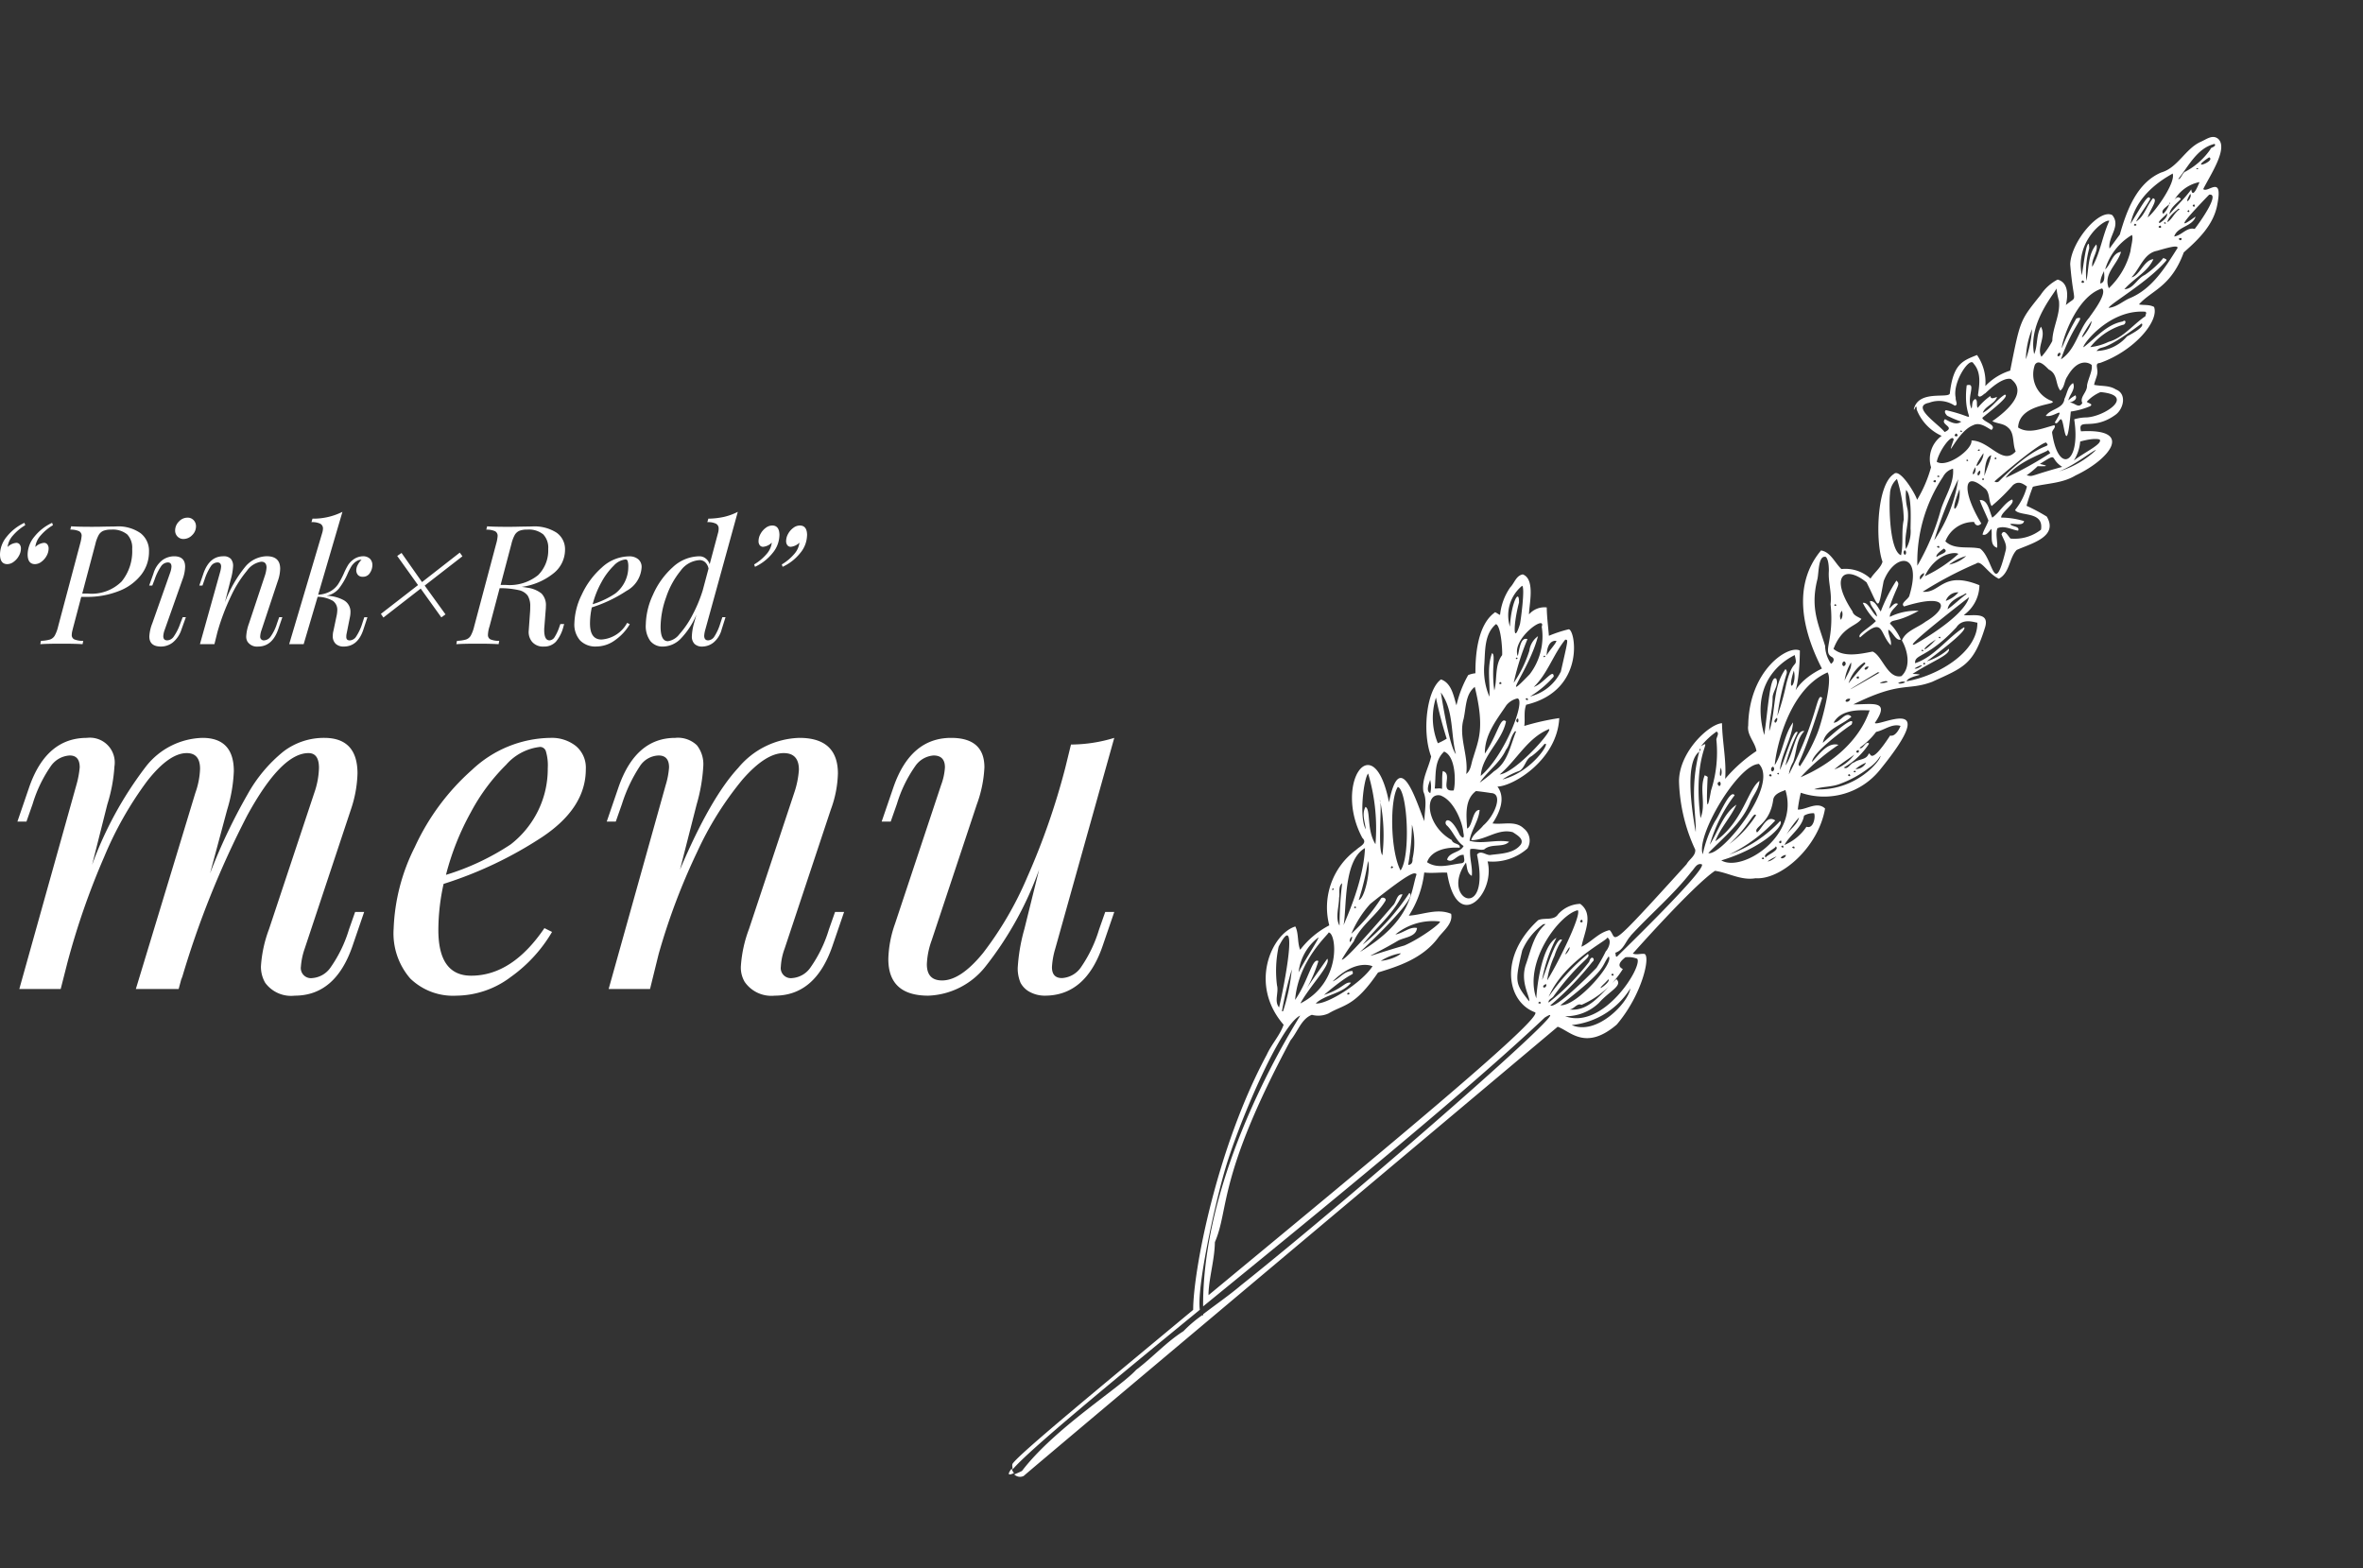
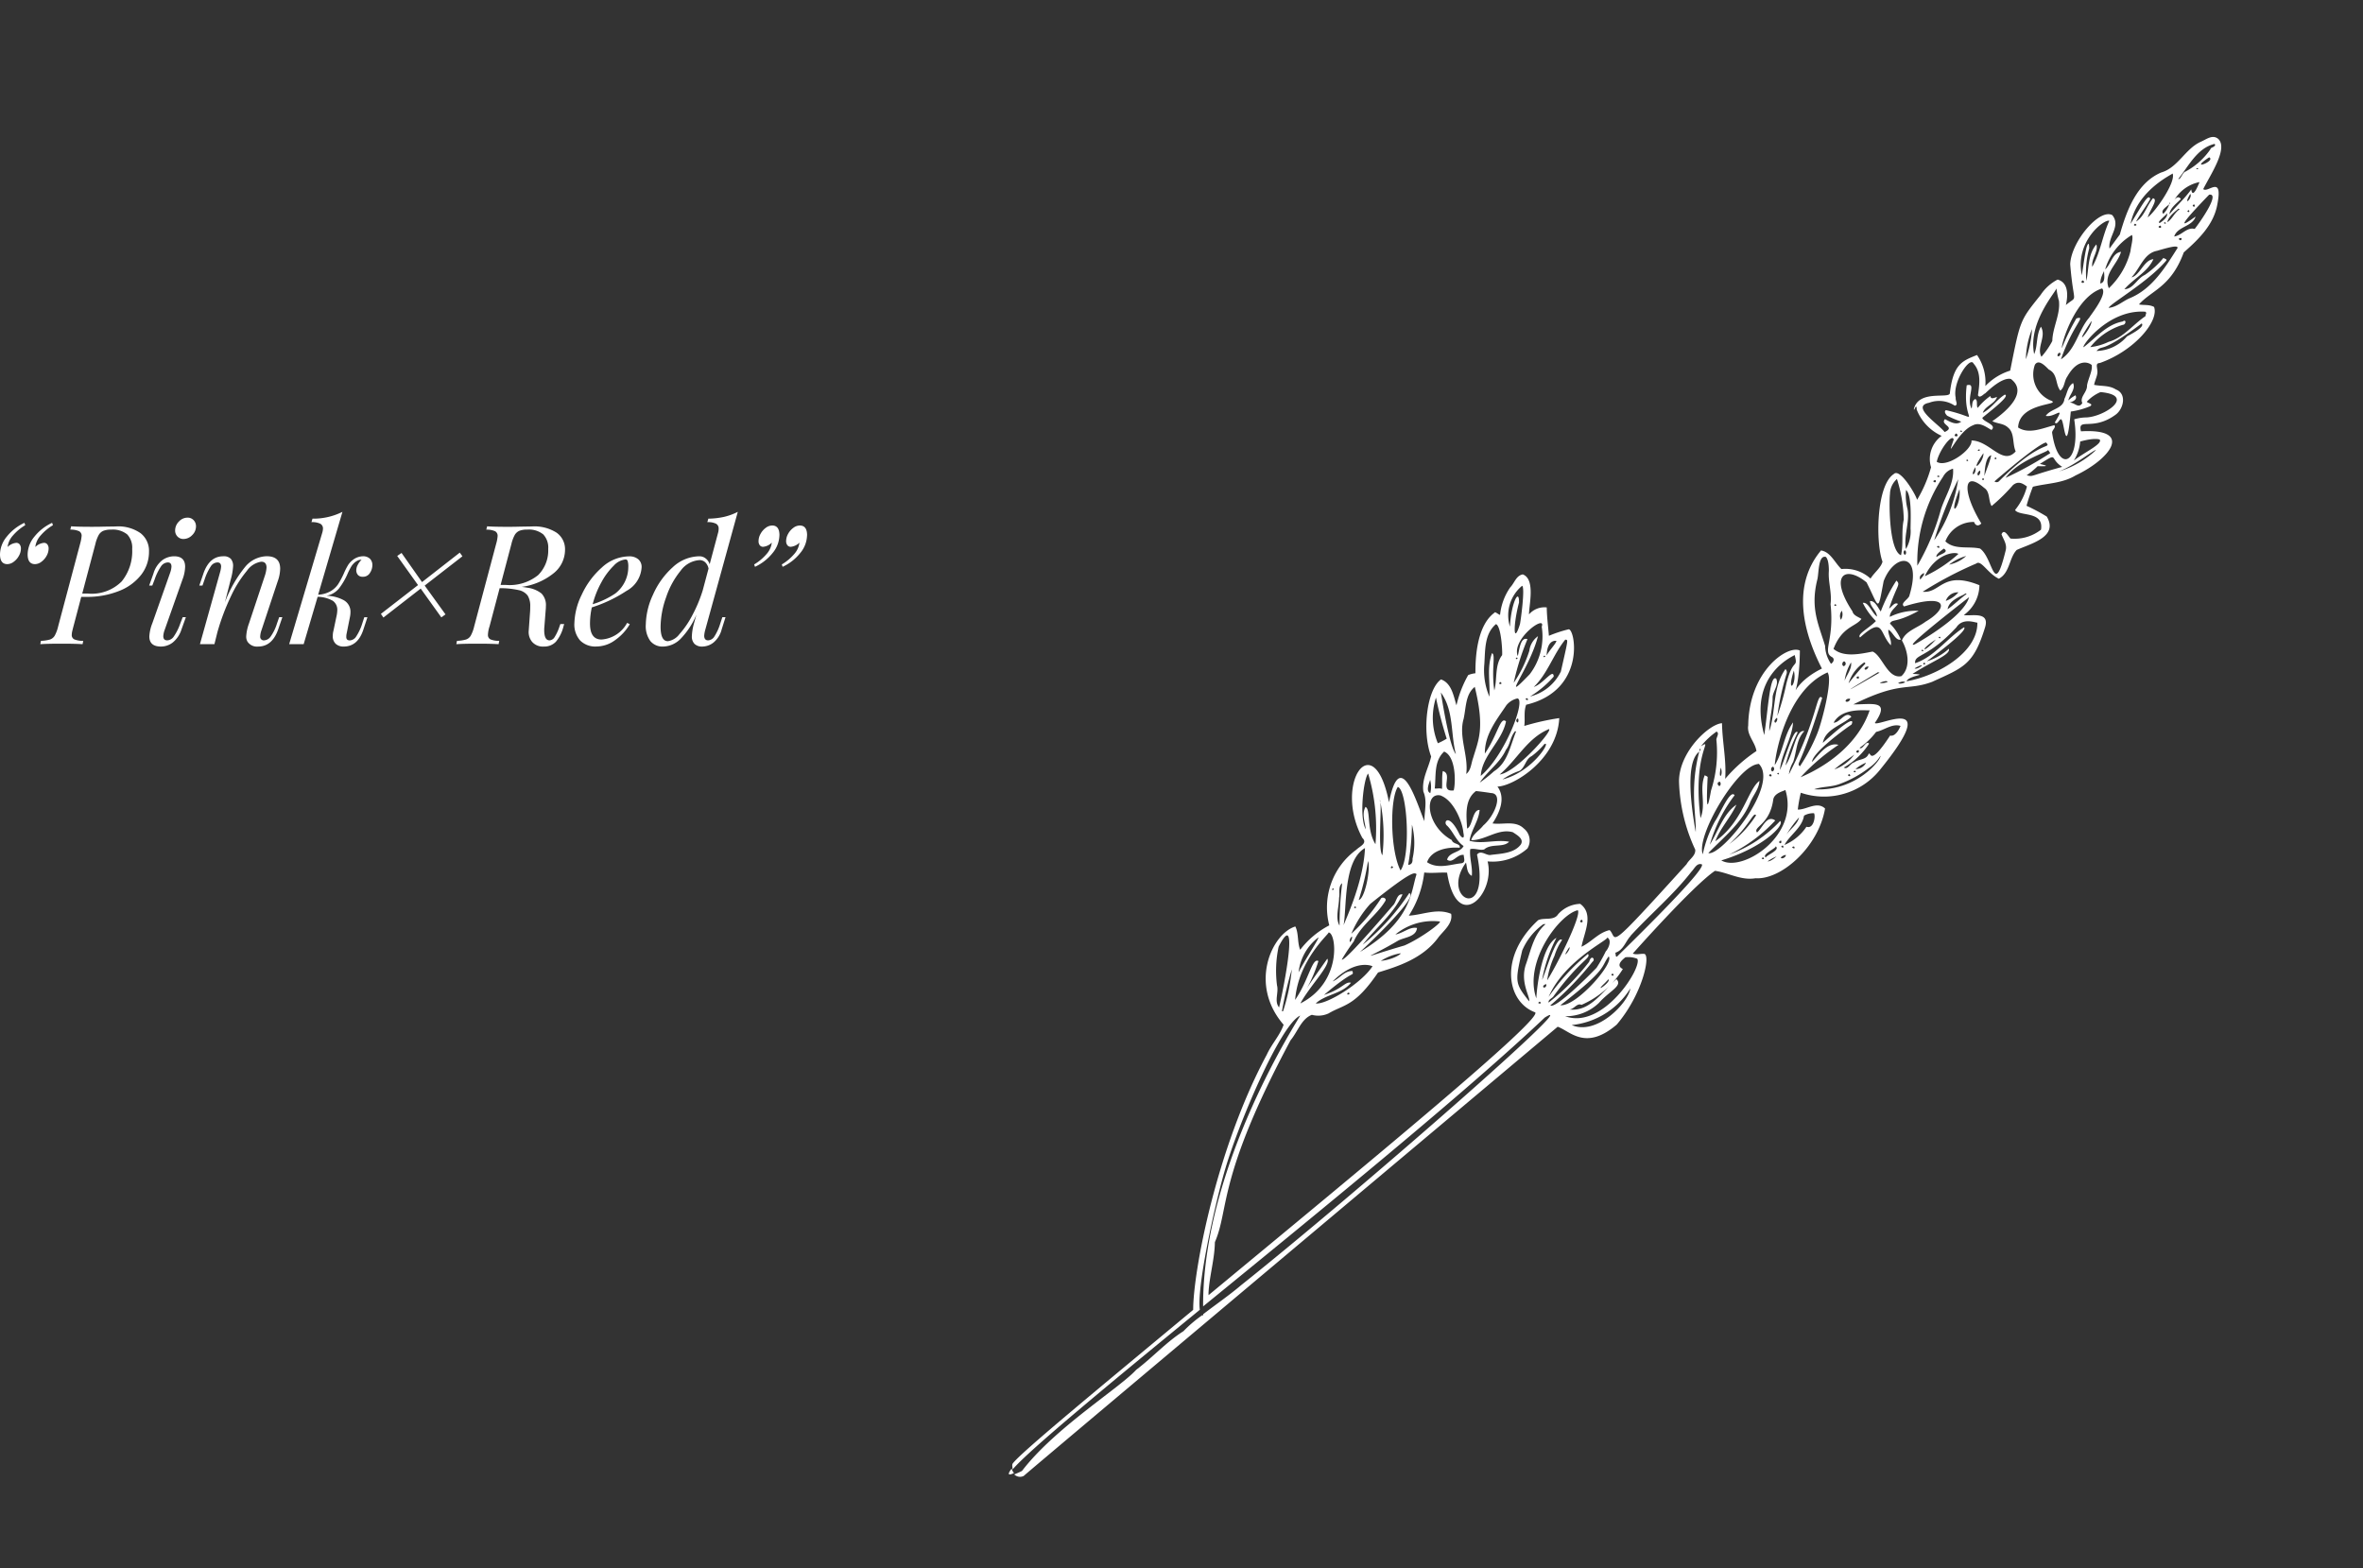
<svg xmlns="http://www.w3.org/2000/svg" width="198.716" height="131.867" viewBox="0 0 198.716 131.867">
  <rect x="0" y="0" width="198.716" height="131.867" fill="#333333" stroke="none" />
  <g id="グループ_881" data-name="グループ 881" transform="translate(-169.736 -2114)">
-     <path id="パス_479" data-name="パス 479" d="M30.36-6.48l-1,2.92Q27.92.56,24.52.56A2.7,2.7,0,0,1,22.04-.52a2.669,2.669,0,0,1-.36-1.4,10.826,10.826,0,0,1,.68-3.12l3.8-11.44a6.82,6.82,0,0,0,.4-2.12q0-1.24-.88-1.24-2.28,0-5.14,5.22A77.154,77.154,0,0,0,15-.8l.04-.24L14.76,0h-3.6l5-16.48a6.654,6.654,0,0,0,.4-2.04q0-1.32-1.12-1.32-1.48,0-3.32,2.34A30.011,30.011,0,0,0,8.5-11.12,62.794,62.794,0,0,0,5.4-2.2L4.84,0H1.36l4.8-17.16a7.9,7.9,0,0,0,.28-1.48q0-1-.84-1a2.081,2.081,0,0,0-1.62.94,11.288,11.288,0,0,0-1.5,3.14l-.52,1.48H1.2L2.2-17q1.44-4.12,4.84-4.12a2.087,2.087,0,0,1,2.32,2.4,13.4,13.4,0,0,1-.6,3.2L7.48-10.44A31.056,31.056,0,0,1,12-18.7a6.238,6.238,0,0,1,4.76-2.42q2.64,0,2.64,2.8a12.642,12.642,0,0,1-.56,3.24L17.4-9.72a47.538,47.538,0,0,1,3.16-6.66,12.327,12.327,0,0,1,3.02-3.6A5.614,5.614,0,0,1,27-21.12q2.8,0,2.8,3a10.272,10.272,0,0,1-.56,3.04L25.36-3.4a5.888,5.888,0,0,0-.32,1.52A.849.849,0,0,0,26-.92a2.049,2.049,0,0,0,1.54-.9A11.107,11.107,0,0,0,29.08-5l.52-1.48ZM49-18.48q0,3.24-3.64,5.68a33.357,33.357,0,0,1-8.32,3.96,18.039,18.039,0,0,0-.44,3.88q0,3.84,2.76,3.84,3.44,0,6.16-4l.64.32A12.262,12.262,0,0,1,42.7-1.02,7.686,7.686,0,0,1,38.12.56,5.161,5.161,0,0,1,34.24-.88a5.789,5.789,0,0,1-1.4-4.2,16.522,16.522,0,0,1,1.78-6.86,19.57,19.57,0,0,1,4.82-6.5,9.794,9.794,0,0,1,6.6-2.68,3.261,3.261,0,0,1,2.12.68A2.375,2.375,0,0,1,49-18.48Zm-3.84-1.88a4.443,4.443,0,0,0-2.86,1.5,16.524,16.524,0,0,0-2.96,3.98,22.16,22.16,0,0,0-2.1,5.28,20.858,20.858,0,0,0,5.44-2.56,8.1,8.1,0,0,0,2.3-2.82,7.973,7.973,0,0,0,.82-3.58A4.178,4.178,0,0,0,45.64-20,.515.515,0,0,0,45.16-20.36ZM70.72-6.48l-1,2.92Q68.28.56,64.88.56A2.727,2.727,0,0,1,62.36-.6a2.357,2.357,0,0,1-.32-1.32,10.826,10.826,0,0,1,.68-3.12l3.8-11.44a7.58,7.58,0,0,0,.4-1.96q0-1.4-1.28-1.4-1.52,0-3.46,2.22a27.659,27.659,0,0,0-3.82,6.1,53.989,53.989,0,0,0-3.24,8.6L54.4,0H50.92l4.8-17.16A6.643,6.643,0,0,0,56-18.64q0-1-.88-1a1.954,1.954,0,0,0-1.56.88,12.826,12.826,0,0,0-1.52,3.2l-.52,1.48h-.76l1-2.92q1.44-4.12,4.76-4.12a2.308,2.308,0,0,1,1.82.62,2.565,2.565,0,0,1,.54,1.74,14.286,14.286,0,0,1-.56,3.24l-1.4,5.48q2.56-6.04,4.9-8.56a6.932,6.932,0,0,1,5.14-2.52q3.24,0,3.24,3a9.393,9.393,0,0,1-.6,3.04L65.72-3.4a5.145,5.145,0,0,0-.32,1.52.849.849,0,0,0,.96.96,2.049,2.049,0,0,0,1.54-.9A11.107,11.107,0,0,0,69.44-5l.52-1.48Zm21.96,0h.76l-1,2.92Q91,.56,87.6.56A2.646,2.646,0,0,1,86.4.28a1.879,1.879,0,0,1-.84-.8,3.116,3.116,0,0,1-.24-1.24,15.279,15.279,0,0,1,.56-3.28l1.24-5A28.784,28.784,0,0,1,82.6-1.88,6.42,6.42,0,0,1,77.8.56q-3.36,0-3.36-3.08A9.531,9.531,0,0,1,75-5.48l3.88-11.68a5.1,5.1,0,0,0,.32-1.48q0-1-.96-1a2.049,2.049,0,0,0-1.54.9,11.107,11.107,0,0,0-1.54,3.18l-.52,1.48h-.76l1-2.92q1.44-4.12,4.84-4.12,2.8,0,2.8,2.48a10.4,10.4,0,0,1-.64,3.12L78.08-4.08a6.581,6.581,0,0,0-.4,2q0,1.36,1.28,1.36,1.56,0,3.44-2.3A29.1,29.1,0,0,0,86.12-9.4a59.665,59.665,0,0,0,3.2-9.2l.48-1.96a12.571,12.571,0,0,0,3.64-.56L88.48-3.4a6.646,6.646,0,0,0-.28,1.56q0,.92.84.92a2.081,2.081,0,0,0,1.62-.94A11.288,11.288,0,0,0,92.16-5Z" transform="translate(170 2197.175)" fill="#fff" />
    <g id="AF用_イラスト-bk" data-name="AF用 イラスト-bk" transform="matrix(0.719, 0.695, -0.695, 0.719, 202.289, 1677.814)">
      <path id="パス_173" data-name="パス 173" d="M426.6,238.3Z" transform="translate(-7.196 -7.864)" fill="#fff" />
-       <path id="パス_174" data-name="パス 174" d="M441,345.7Z" transform="translate(-12.055 -44.108)" fill="#fff" />
      <path id="パス_175" data-name="パス 175" d="M424.8,385.2Z" transform="translate(-6.588 -57.439)" fill="#fff" />
      <g id="グループ_146" data-name="グループ 146" transform="translate(405.278 214.998)">
-         <path id="パス_176" data-name="パス 176" d="M442.521,266.1c-.265.6,0,1.524-.133,2.253-.53-.2-1.325-.861-1.789-.331.53.265,1.126.464,1.723.729.2.4.265.861.464,1.193.331-.133.2-.6.2-.861.464.331.861,1.126,1.458.8-.331-.4-.927-.729-1.126-1.193.265-.6.928-.729,1.391-1.06-.133-.4-.6.133-.861.066.133-.265.928-.6.663-.994a6.887,6.887,0,0,0-1.59,1.126C442.588,267.558,442.985,266.1,442.521,266.1Z" transform="translate(-417.198 -232.244)" fill="#fff" />
        <path id="パス_177" data-name="パス 177" d="M439,287.013a5.749,5.749,0,0,0,1.855.331c0,.861-.4,1.921,0,1.921.2-2.716.861-1.391,2.319-1.325-.265-.4-.795-.464-1.06-.8.4-.132,1.126.265,1.325-.132a4.263,4.263,0,0,0-1.59-.331c-.133-.464.331-.331.994-2.451a4.931,4.931,0,0,0-1.391,2.054c-.331-.331-.2-.861-.265-1.259-.331.066-.2.53-.265.8-.928-1.921-.663-2.12-1.193-2.12a13.544,13.544,0,0,0,.861,2.783c-.4-.066-.994-.331-1.259,0,.331.331.994.2,1.325.53C440.126,287.079,439.265,286.615,439,287.013Z" transform="translate(-416.658 -238.183)" fill="#fff" />
        <path id="パス_178" data-name="パス 178" d="M437.226,286.751c1.656-1.391,1.988-5.565.133-8.282-.928,0-1.06,1.193-1.59,1.656a12.433,12.433,0,0,1-.8-1.193,6.04,6.04,0,0,0,3.445-6.029c-.729-8.414-2.584-2.451-3.048-2.518-.4-2.385-1.259-.927-2.385.133,1.524-4.24,2.451-3.909,3.445-5.963,1.06-2.716,1.524-3.445,0-6.427-.663-1.259-1.524.265-1.988.53a3.133,3.133,0,0,0-.8-2.716c-3.114,1.259-1.855,2.783-3.048,3.71a31.763,31.763,0,0,1,1.59-4.836c.066-.53,1.259-.066,2.253-.4.331-.994-.6-1.855-.6-2.783.464-1.193,1.789-3.246-.133-3.776a15.161,15.161,0,0,0-1.855.53,15.939,15.939,0,0,1-.729-1.524c.663-1.06,1.59-1.921,1.921-3.18,1.126-2.981.8-6.294-2.253-2.981-1.06-.663.729-.663,1.126-3.048.133-.795-.53-1.921-1.458-1.524-.663.132-1.06.663-1.59.994-.265-.4-.331-.861-.729-1.126-.133-.133-.464-.265-.2-.53,1.391-2.783,1.126-6.029,0-6.559-.464.132-.729.53-1.06.729-.066-1.59.928-2.915-.331-5.764.133-1.656.2-3.445-.8-4.9-1.391-2.12-1.193-.066-1.723-.066-.4-1.259-.861-3.975-2.054-3.909-.6.066-.663.729-.861,1.193-.53,1.325.133,2.915-.6,4.174-.861,2.054.133,4.306,1.126,6.161.066.464.132.994.2,1.458-.8-.6-.6-2.054-1.789-2.186-1.193.331-.928,4.041.331,5.433,2.716,2.385,2.253,1.325,2.12,2.716-.4-.663-1.126-1.524-1.988-1.06a3.8,3.8,0,0,0-.132,1.921c.265,2.783.2,2.65,2.584,6.36a4.9,4.9,0,0,0-.6,2.385,4.018,4.018,0,0,0-2.319-1.391c-.53,1.193-.928,1.921.6,3.909.265.4-2.12,1.59-1.259,3.048.2.2-.265-.6.2-.133a4.041,4.041,0,0,0,3.048.133,2.4,2.4,0,0,0,1.193,2.518,10.949,10.949,0,0,1,1.06,2.783c-.464-.265-2.915-.928-2.915-.2-.4,1.723,2.915,5.234,4.439,5.963.265.464.133,1.126.265,1.723a3.13,3.13,0,0,0-2.319,1.126c-.8,0-1.656-.4-2.319.066.265,3.71,3.445,5.9,6.957,7.089-1.259,3.511,1.193,3.975-2.385.2-1.06.331-1.921,4.174,1.259,7.553.464.663,1.391.6,1.988,1.06a12.576,12.576,0,0,0-.265,3.511c-.994-1.193-2.319-2.054-3.445-3.18-.729.8-.928,4.24.8,6.029a14.509,14.509,0,0,0,4.969,3.18c.4.331.2.928.331,1.391.331,10.4.2,8.48-.8,8.48-.53.795-.4,1.789-.729,2.65-.663-.994-1.126-2.716-2.584-2.518a2.593,2.593,0,0,0-.729,1.921c.133.663-.663.994-.861,1.524-.265,4.505,2.849,6.758,5.168,5.764.994-.663-1.325,19.478-3.18,36.174l-.133-.133c-.928-1.06-1.59-2.385-2.584-3.445-1.06-2.849-3.644-4.041-7.222-16.629-.066-.928-.6-1.921-.2-2.783a2.064,2.064,0,0,0,.928-1.06c.4-1.458,1.193-1.921.6-5.367.8-1.458,1.921-3.445,1.59-5.7-.066-.729.066-1.656-.6-2.12-1.193.464-1.656,1.723-2.451,2.584a8.474,8.474,0,0,0-1.59-3.511c.53-.4.928-.928,1.391-1.325,4.24,3.18,4.174-1.59,1.789-3.048a4.422,4.422,0,0,0,1.656-3.114,1.291,1.291,0,0,0-1.391-.994c-.994,0-1.458.994-2.186,1.524-.2-1.06-.663-2.319-1.855-2.518.928-.928,2.054-5.1-.265-7.752a20.6,20.6,0,0,0-1.656,2.518c-.331-.464-.861-.8-1.126-1.391,2.849-4.439-1.59-7.553-1.855-7.023a11.031,11.031,0,0,0-.8,1.524c-.6-.53-1.193-.994-1.789-1.59a1.706,1.706,0,0,0-.663,1.458c-.53-.53-1.656-2.518-2.716-2.054-.331.464,0,.994,0,1.524a4.921,4.921,0,0,0,.994,2.253c-.133.066-.331.066-.464.133,0,.265-.53,1.855,2.385,4.836a2.322,2.322,0,0,0-.331.53,9.262,9.262,0,0,0,1.06,2.518c-.729-.4-1.59-1.06-2.451-.663-.265,1.458,1.921,4.306,3.909,5.234.53.861.729,1.921,1.59,2.584.8.331,1.193,1.126,1.789,1.723-1.458-.6-5.9-3.18-3.246.928-5.433-3.776-4.505,2.12.464,3.71.663,0,.331.663.331,1.06a5.992,5.992,0,0,0,2.783,6.161,7.367,7.367,0,0,0-.331,3.18c-.6-.265-1.06-.928-1.656-1.126-.994,1.789.53,6.228,5.035,6.625.4.861.4,1.855.729,2.783,2.451,8.679,8.282,17.491,10.468,19.743-1.126,10.335-2.12,19.014-1.921,19.876.066.133.2.2.331.331-.133-2.054.8-10.468,1.988-20.6-1.458-1.126-5.035-6.89-6.559-9.739-1.921-3.578-5.234-12.19-4.571-13.913.066,0,2.783,14.708,11.13,23.255,1.524-12.853,3.379-28.422,3.776-37.433,1.06-4.24-1.126,21.731-2.716,33.921-.133,1.325-.4,2.65-.6,3.975l.066.066-.066.066a10.78,10.78,0,0,0-.2,2.054c-.4,1.656-.331,3.379-.6,5.1.066,2.054-1.524,8.282-.994,12.787a6.867,6.867,0,0,1-.265.663.69.69,0,0,0,.663-.464c0-.4,6.029-58.3,6.029-58.369.994-.464,3.114-.133,3.445-3.578-.2-3.246-1.921-6.1-2.451-5.9-.265.2-.4.53-.729.663,0,0-.331-7.619.133-9.805C435.239,288.01,436.5,287.745,437.226,286.751Zm-1.259-15.9c.4-.6.464-1.458,1.126-1.789,0,0,.4.927-.066,1.193.663,3.445-.4,1.855-.2,2.451.133.464-.331.8-.4,1.259-.2.265.066.861-.331.928a6.174,6.174,0,0,0,.133-2.915c-.4-.066,0,.8-.331.8A6.167,6.167,0,0,0,435.967,270.85Zm.994,3.578c.331,0-.2.331,0,0Zm-.133.53c.4.066-.2.331,0,0Zm.066-.663a3.048,3.048,0,0,1,.265-.994A.986.986,0,0,1,436.9,274.3Zm-.928-1.325c.4.2-.265.464,0,0Zm0,.464a3.5,3.5,0,0,1-.331,2.12C435.7,274.693,436.034,273.434,435.967,273.434Zm.861,2.65a8.985,8.985,0,0,0,.8-2.584,3.342,3.342,0,0,0,0-1.458c.265.133.663,3.578-2.054,5.9C435.9,277.277,436.5,276.813,436.829,276.084Zm-17.557,41.408c.331-.265.066.4,0,0Zm.133-3.843a4.466,4.466,0,0,1,.729-1.59C420.266,311.861,420.133,312.788,419.4,313.65Zm.265-4.108c-.53.331-.53,1.126-.928,1.656a4.974,4.974,0,0,1,1.921-3.379c.2-.133-.133,2.054-.729,3.511-2.12,3.71-1.524,3.18-.663.066C419.471,310.8,420.133,310.138,419.669,309.542Zm-3.114-17.093a6.026,6.026,0,0,0,.066-1.458c.2-.729.928,2.319-.464,4.571a5.935,5.935,0,0,1,.53-1.524C416.82,293.509,416.357,292.979,416.555,292.449Zm-.53-2.65c.331-.133.53,4.571-.331,5.631C415.893,293.575,415.23,291.588,416.025,289.8Zm.2,7.288c.8-.8,1.59,1.126,1.458,2.385.066.53-.133,1.126.133,1.59.861-.8.928-2.319,2.054-2.915.4-.066,1.06-.265,1.193.265.133.928-.663,1.723-1.193,2.385-.2.331-.928.265-.861.8,4.9,3.313.331,4.9-.2,1.126.331.2.663.6,1.126.464-.464-.6-1.193-.928-1.656-1.524.2-.331.663-.464.861-.8.066-.8,1.06-1.193,1.06-1.921-.928.6-1.458,1.723-2.451,2.253-.53-.729-.6-1.723-1.193-2.451-.464.4.53,1.391.331,1.855-.795-.729-1.855-1.59-1.656-2.783C415.562,297.55,416.29,297.02,416.224,297.086Zm-2.054-5.234c.464,1.193,1.325,2.385.994,3.71a11.993,11.993,0,0,1-.2,1.524c-.2-1.193.066-2.385-.331-3.511-.066-.6-.464-.994-.53-1.59C414.1,291.919,414.038,291.985,414.17,291.853Zm-.464-.6c-.265,0-.2-.265-.2-.265C413.574,290.925,413.839,291.19,413.707,291.256Zm.927,5.366c-1.126-1.325-.729-3.313-1.656-4.77-.663,0,.265,1.259.6,3.18-1.126-1.126-1.259-2.716-1.524-4.174a1.674,1.674,0,0,1,.265-1.06C412.911,289.335,414.9,293.906,414.634,296.623Zm-1.723-7.42c.4.066-.265.331,0,0Zm.464-3.578a3.917,3.917,0,0,1-.4,3.313,8.581,8.581,0,0,0,.265-2.584c-.53-.53-.2,1.06-.6,1.789.066-1.59-.729-3.114-.861-4.7C411.984,283.306,411.851,283.107,413.375,285.625Zm-1.921,0c.265-.066-.066.331,0,0Zm-.133-1.59h0c.133.2.133,1.126.265,1.458C410.725,284.565,411.189,284.1,411.321,284.035Zm-1.723,0a5.25,5.25,0,0,1,2.054,3.578c0,3.776-.265-.2-1.723-2.783a1.771,1.771,0,0,0,.331,1.391,10.266,10.266,0,0,1,.928,2.849,20.906,20.906,0,0,1-1.723-3.445c-.6.265.2,1.193.4,1.59C408.473,286.552,409.135,282.975,409.6,284.035Zm.729,5.764c.4-.066-.066.4,0,0Zm-.464-2.385c.2-.265.133.265,0,0Zm-3.843-4.7c.265-.133,2.054,2.319,2.12,2.451.861,1.723-.4.4-1.325-1.259-.861-.928-.464.464.861,1.988A3.221,3.221,0,0,1,406.021,282.71Zm2.253,6.89c-.729-.861-1.723-1.789-1.59-3.048.464-.2,2.186,1.458,2.186,1.524.133,1.06,1.126,1.723,1.59,2.584-1.458-1.126-1.988-2.253-2.319-2.12.53,1.193,1.59,1.855,2.385,2.783A5.711,5.711,0,0,1,408.274,289.6Zm.8,1.988c3.048,1.921,3.313,2.981,4.041,4.373.2.464.6.861.53,1.391-.928-1.259-2.65-1.789-3.379-3.18C409.731,293.31,408.936,292.581,409.069,291.588Zm1.06,5.565a5.586,5.586,0,0,1-2.783-2.65,33.828,33.828,0,0,0,3.048,1.855A5.52,5.52,0,0,1,410.129,297.153Zm-2.783-3.246c1.855.331,2.981,1.921,4.505,2.849C410.99,296.689,407.346,293.906,407.346,293.906Zm4.439,5.9a2.283,2.283,0,0,1,.8.8C412.116,300.8,411.851,299.8,411.785,299.8Zm.8.265c-.663-.861-1.656-1.59-1.59-2.783.994-.4,2.518,1.193,2.849,1.789-.8.994-.994-.994-1.789-.53.265.4.663.729.994,1.126C412.845,299.737,412.713,300,412.58,300.068Zm.8.066c1.126-.464,2.915.4,3.511.928.6.4.066.4-.133.331-1.988-.729-1.723.265-1.259.2.729,0,1.458.4,2.186.265.2.6-.53,1.193-.2,1.789.6-.066.265-.928.729-1.259.2.2.6.331.331.663-.6.729-1.06,1.723-2.12,1.921-.464-.994.331-2.12,1.126-2.783-.2-.331-.6.2-.928,0C414.17,302.85,412.116,300.863,413.375,300.134Zm1.988,5.5c.2.2.265.4.066.6a20.893,20.893,0,0,0-2.12-2.65A6.088,6.088,0,0,1,415.363,305.633Zm-5.1-3.511c.8-.331,4.836,3.445,5.035,4.9C413.508,306.428,410.46,303.314,410.261,302.122Zm4.24,5.168c.331-.2.066.4,0,0Zm0,3.975a22.149,22.149,0,0,0-1.723-2.915C413.442,308.681,414.833,310.867,414.5,311.265Zm.132.6c.331-.133,0,.331,0,0Zm-4.571-7.818a14.643,14.643,0,0,1,3.246,3.114c-.6-.066-2.65-2.65-3.246-3.114a.231.231,0,0,1-.132-.066A.205.205,0,0,1,410.063,304.043Zm-.6,1.193c.2.663.861.928,1.325,1.325-1.126-.331-3.114-2.981-3.114-3.511a16.135,16.135,0,0,1,4.571,3.843C410.858,306.561,409.93,305.037,409.466,305.236Zm2.385,2.518c2.054,2.319,3.18,6.029,3.246,5.963C414.3,312.457,411.255,309.807,411.851,307.753Zm.4,4.306c.265-.133,0,.331,0,0Zm.928.2c-.2-.331-.729-.6-.663-1.06a29.04,29.04,0,0,0,2.319,2.716C414.1,313.716,413.707,312.788,413.177,312.258Zm1.921,6.89a4.277,4.277,0,0,1-.861-3.246C414.3,315.571,414.767,318.089,415.1,319.149Zm-.53,2.054a9.681,9.681,0,0,1-2.186-2.451c-.994-3.246,1.855.8,3.578,3.644C415.3,322.329,415.1,321.534,414.568,321.2Zm1.789,1.259a29.673,29.673,0,0,1-1.855-3.114,16.357,16.357,0,0,1,1.921,3.048Zm.663-1.524c-.464-1.59-.4-4.174-.994-4.306.265,1.656.4,2.65.53,3.114.133.4.133.464,0,0a12.052,12.052,0,0,0-.928-2.451c-.6.133.53,1.723.861,3.71-2.186-2.65-1.789-6.1-1.921-6.029C415.032,314.511,418.344,317.161,417.019,320.937Zm-.6-6.625a.464.464,0,0,1-.2-.464C416.357,313.915,416.489,314.246,416.423,314.312Zm.729-6.427a19.216,19.216,0,0,1,.2,5.83c-.2-1.789.066-3.644-.53-5.366-.4.265.066.8.066,1.193,0,.265.4,6.294.066,6.294a16.954,16.954,0,0,1-.331-1.789c-.53-1.391-.133-2.915-.464-4.306-.066-.265-.464-.066-.4.133a15.025,15.025,0,0,1,.265,3.843,8.8,8.8,0,0,1-.6-2.915c.6-4.7.861-4.439,1.06-4.505.663,1.391,2.451,3.048,1.126,8.017C417.682,313.451,417.947,307.488,417.152,307.886Zm1.723,8.812c-.464.265-.133.8-.927,2.319.331-3.445.729-2.783.331-3.114-.53.464-.331,1.193-.6,1.789.066-2.783,1.524-3.246,1.524-3.246.331,1.656-.53,5.035-1.259,5.565C418.013,318.884,419.007,317.89,418.874,316.7ZM436.5,285.029c.331.066-.265.331,0,0Zm.133-.133c-.464.066.133-1.259-.066-1.259C437.094,283.571,436.564,284.631,436.63,284.9Zm-.066-1.921c.4.2-.2.4,0,0Zm.4.2c.4.066-.2.331,0,0Zm0,1.855c.133-.663.331-.928.265-.928C437.226,284.035,437.226,284.83,436.961,285.029Zm.729-2.451c.4.066-.265.331,0,0Zm0,.994c.133.066.066.464-.133.464C437.491,283.836,437.69,283.571,437.69,283.571Zm-.729-4.174c.265.066.928.994.331,1.259a4.188,4.188,0,0,1-.265,2.385c-.265-.928.066-2.054-.53-2.915A1.556,1.556,0,0,1,436.961,279.4Zm-.4,2.981a9.8,9.8,0,0,1-.265-1.855C436.63,281.053,436.431,281.782,436.564,282.378Zm-2.253-12.456h0c1.193,2.518.8,5.565-.265,8.083a17.5,17.5,0,0,1,.4-4.174c-.861.464-.6,1.789-.6,2.584-.53-.6.066-3.975.2-4.571,0,0-.4-1.391-.663,2.783-.663-.994.133-2.186.2-3.246-.729-.066-.331,1.06-.729,1.391C432.456,271.314,434.179,270.122,434.311,269.923Zm-.994-2.253c.2-.464.331-.53.4-.53S433.516,267.6,433.317,267.67Zm1.126-1.06c.132-.464.4-.464.331-.464C434.907,266.08,434.642,266.61,434.444,266.61Zm.132-1.855c.2-.663.265-.6.265-.6C434.907,264.093,434.775,264.755,434.576,264.755Zm.265-.928c.331.066-.133.331,0,0Zm.861-5.5c1.789,1.789.663,5.631-.861,7.685-.2-.53,1.06-1.789-.066-.8.464-1.988,1.193-3.379.729-3.644a4.97,4.97,0,0,1-.6,2.054c.066-.464.729-4.306.265-4.24-.4,1.656-.066,3.511-.861,5.035-.6-.53.464-.994.4-4.571C434.51,258.859,435.57,258.461,435.7,258.329Zm-1.458,3.048c.331,0-.133.265,0,0Zm-.066.4c.066,1.723-.4,1.59,0,0Zm-.2,1.391c.331,0-.2.265,0,0Zm-.265-5.9c.861,1.59-.53,6.029-.53,6.029C432.655,264.49,433.715,257.269,433.715,257.269Zm-.464,0a.231.231,0,0,0,.133-.066c-.133.663-.133,1.391-.265,2.054C432.589,258.527,433.384,257.335,433.251,257.269Zm-.464.331a2.515,2.515,0,0,1-.265,1.259A1.062,1.062,0,0,1,432.787,257.6Zm-2.186-1.126a4.169,4.169,0,0,1,.53-1.524A3.007,3.007,0,0,1,430.6,256.474Zm.8-7.155c.663.133,1.789-1.656,2.716-.331a3.614,3.614,0,0,1-1.325,2.319c-.265,0-.994-.265-.795.265.4.2.927.265,1.193.729,2.12,3.644-.265,1.193-1.656,1.391-.861.53-1.458,1.59-2.518,1.59a2.541,2.541,0,0,1,.6-2.849c.265.133.53.066.53-.331-3.048-.8-4.24-2.186-1.921-2.319.6-.133.994.53,1.524.663a15.773,15.773,0,0,0,.066-2.518c.066-.53.4-.663.928-.729A5.255,5.255,0,0,1,431.4,249.318Zm-1.855,9.143c.2,0,.133.4.2.6C429.342,258.925,429.607,258.461,429.541,258.461Zm-.132-1.723c-.265,0-.066-.928-.066-.928C429.938,255.679,429.408,256.407,429.408,256.739Zm1.126-1.458a11.414,11.414,0,0,1-.729,3.313C429.143,256.672,430.137,255.347,430.535,255.281Zm-1.656.663c.4.066-.265.331,0,0ZM425.1,251.5a1.33,1.33,0,0,1,.132-1.06c.928.8,1.126,2.12,1.656,3.18a19.816,19.816,0,0,1,1.855,4.77A12.9,12.9,0,0,1,425.1,251.5Zm2.253,6.957c-.132.066-.331-.133-.265-.265C427.222,258.13,427.421,258.329,427.355,258.461Zm-1.789-9.408c.331,0-.132.265,0,0Zm.133-1.325c.265.066-.2.331,0,0Zm1.06-.331h0c.331.53.53,1.126.8,1.656-1.06-1.193-.861-1.524-.8-1.656Zm.4-.132c.331,0-.133.331,0,0Zm-.2,1.723c.133,0,.265.265.2.4C426.891,249.385,426.957,248.987,426.957,248.987Zm-.133,2.319c1.193.994,1.126,2.716,0,0Zm-.331-2.253c.53.331.265,1.06,0,0Zm-.331-1.325c.6.53.4,2.319,0,0Zm2.12,8.149a34.47,34.47,0,0,1-2.12-5.1A12.253,12.253,0,0,1,428.282,255.877Zm-.663-6.625c.331,0-.133.331,0,0Zm1.126-.729a.285.285,0,0,1-.265.265c.53-5.764.928-5.366.861-5.366C430.071,243.488,428.812,243.488,428.746,248.523Zm1.126-4.77a2.872,2.872,0,0,1,.331.066,29.436,29.436,0,0,1-1.259,4.108C428.68,246.072,430.071,243.753,429.872,243.753Zm.2,2.783a7.3,7.3,0,0,0,.133-1.193c.8-.729.464-.53,0-.265.464-1.855.2-.861,1.524-1.126C430.2,246.536,430.6,246.2,430.071,246.536Zm1.723-2.12c.6-1.259.861-3.445.994-3.445A7.854,7.854,0,0,1,431.794,244.416Zm.6-4.306c.464.066-.2,1.723-.331,2.783a3.6,3.6,0,0,0-.729-1.524C431.992,240.242,432.39,240.109,432.39,240.109Zm-3.909-2.518c.4.4.2,1.126.729,1.325.133.6-.53.4-.8.729.133-.265.331-.663-.066-.8a2.817,2.817,0,0,0-.133.729c-.265-.4-.2-1.126-.729-1.325-.133.53.265.994.4,1.458.53.663-.265,1.391-.133,2.12.663-.4.53-1.921.928-.133.4.066-.066-.729.331-.53.4.133,2.451,1.988,0-1.06a6.49,6.49,0,0,0,.861-1.458c.066-.331-.265-.066-.464-.066a3.26,3.26,0,0,1,.265-1.391c2.385-1.921,1.656,1.325.6,2.385a3.568,3.568,0,0,0-.6.8c2.981,2.253,2.319,4.306-.53,2.12-.2-.133-.066-.6-.331-.6-.53.861-.994,2.054-2.054,2.253-1.458-1.656,1.524-4.041.331-3.511a2.385,2.385,0,0,1-2.981-1.259c-.133-.6.729-.53,1.126-.53.8-.265,1.259.53,1.921.6.066-.464-.331-.8-.4-1.259-.464-1.789.53-2.12.8-2.12h0C427.951,236.333,428.15,237.128,428.481,237.592Zm-3.578-.4c.133-.066.265.265.066.331A.234.234,0,0,1,424.9,237.194Zm3.246-6.559c.464,0-.133,1.59-.133,1.656a3.492,3.492,0,0,1-.994,2.65C427.023,234.08,427.421,235.074,428.15,230.635Zm-.464-.928c.2,0,.133.133.265.265-.265,1.193-.066,2.584-.729,3.71a4.767,4.767,0,0,1-.8,1.391,5.543,5.543,0,0,1,.663-3.246c.2-.2-.133-.6-.2-.2-.8,1.126-.663,2.518-.861,3.843C425.831,235.538,425.3,231.7,427.686,229.707Zm-1.855-7.884c-.6.331-.4,1.126-.8,1.656-.4-.8.53-1.656.133-2.451-.066.133-.464,3.313-.464-2.12C425.3,218.113,425.765,221.161,425.831,221.823Zm-.265,1.325c.331.265-.4.331,0,0Zm-.729,2.186c.861-1.524.928-1.391,1.06-1.391.4,1.921.861,3.975.066,5.83-.265.6-.265,1.325-.729,1.855-.133-.4.861-3.843.729-6.161,0-.265-.2-.066-.331-.066a7.62,7.62,0,0,1-.132,2.12c-.265.663.132,1.524-.4,2.054-.066-1.193.4-2.385,0-3.511-.53.6.133,1.789-.265,2.385C424.837,227.389,424.174,226.262,424.837,225.335Zm.133,8.083c.464.4.6,3.246,0,0Zm-.6-13.052c.4.133-.2.331,0,0Zm0,.663c.331.066-.133.331,0,0Zm.265,12.323c.066,1.391,1.06,2.716.729,4.174-1.325-2.849-.994-4.174-1.458-3.379a17.7,17.7,0,0,0,.861,2.65c-.331-.265-2.186-3.909-1.06-5.963C424.373,230.834,424.572,233.086,424.638,233.351Zm-1.325-2.716c-.4-.4-.464-.994-.53-.994C423.048,229.906,423.578,230.238,423.313,230.635Zm.331-7.487c.331,0-.133.265,0,0Zm-.066.464c.4.133-.265.4,0,0Zm.2-.6c-.331-.53-.066-1.458-.133-1.458a.231.231,0,0,0,.133-.066C423.644,222.022,423.909,222.552,423.777,223.016Zm-.265-3.048c.4.066.331,1.325,0,0Zm-.132-1.259s.663,1.524-.066.928c.133.928.066,1.855.133,2.783-.331-.4-.2-1.06-.2-1.59-.265-.066-.4.133-.331.464A3.166,3.166,0,0,1,423.379,218.71Zm-.133,3.776c.265.2.2.663.133.994C423.114,223.811,423.313,222.486,423.247,222.486Zm-.464-.8c.066,0,.066.066.066.133a2.116,2.116,0,0,1,.2.928c-.4,0-.2-.663-.2-.928A.231.231,0,0,1,422.783,221.691Zm-.265-5.035c.663-.2-.464,2.12,0,0Zm-.066,1.325c.265,0-.2.265,0,0Zm-.4-2.451c.331,0-.066.53.066.53a5.963,5.963,0,0,1-.2,2.849c-.133.2.2.8,0,.861C421.789,218.378,421.259,216.788,422.054,215.529Zm-.2,9.275c-.2-.729-.265-1.458-.464-2.186-.464-.265-.133.8.265,2.65-1.59-2.451-.331-5.5-.4-5.5.729.331,1.193,3.379,1.06,4.108-.331-.663-.4-1.723-.8-1.458C421.591,223.281,422.054,224.01,421.856,224.8Zm.066.2c.4-.133-.066.4,0,0Zm.133,6.493c.464-.133,0,.464,0,0Zm-1.458-2.319c-.133-.133-.53-.53-.2.133.4.663.861,1.259,1.325,1.921-2.451-1.656-1.921-4.77-1.524-4.9.464,1.325,1.325,2.451,1.656,3.776-.53-.4-.53-1.325-1.06-1.59.066,1.126.994,1.921,1.524,2.783A7.577,7.577,0,0,1,420.6,229.177Zm1.789-3.313c.265.066.6.729.861,1.06a6.437,6.437,0,0,1,.861,3.511c-1.193-.53-.861-1.921-1.391-2.915-.464.6.133,1.325.066,1.988A5.012,5.012,0,0,1,422.386,225.865Zm-.6,8.215c.928.729,1.193,1.988,1.988,2.849a6.652,6.652,0,0,1,.265,1.59c-.861-.265-.861-1.524-1.789-1.789.2.8.928,1.325,1.193,2.054-2.319-1.59-2.319-5.3-2.518-5.3A6.716,6.716,0,0,0,421.789,234.08Zm.066,3.313a9.571,9.571,0,0,1,1.391,2.186A7.12,7.12,0,0,1,421.856,237.393Zm1.524,10.733c.53,0-.133.53,0,0Zm.132-.464c.331,0-.2.265,0,0Zm.331,3.313c-.53-.861-.729-2.65-.265-2.319.928,1.988-.265-.663.331-1.988.2-.6.861-.663,1.391-.8.066-.663-.994,0-1.259-.2,0-.331.464-3.048,0-2.716-.2.8,0,1.59-.265,2.385-.265-.53.2-1.259-.066-1.789-.133.2-.2.53-.464.331a5.263,5.263,0,0,0-.066,1.458c-.265-.066-.4-.464-.663-.4-.133.331.2.53.331.8-.994-.331-1.193-1.921-1.656-1.126,2.054,2.716,3.048.994.2,2.716-.066.2.2.265.4.265a8.85,8.85,0,0,0,1.193-.464c-.066.53-.663.663-1.126.8,0,.663,1.126-.2.729.8-.795-.133-3.578.464-2.65-.861a2.371,2.371,0,0,1,1.723-1.325c.2-.265-.265-.331-.4-.53-1.126-.729-1.59-3.379-.928-3.114.994.066,1.59.928,2.12,1.656.331.133.265-.464.331-.53.066-1.988.6-2.319.729-2.385h.066c1.656-.133,1.59,1.988,1.259,3.644.464-.133.8-.53,1.325-.53.729-.066,1.193.729,1.855.994.066,1.656-2.186.861-3.313,1.921C425.3,248.126,424.837,250.776,423.843,250.975Zm.928.729c.331,0-.2.331,0,0Zm.066.464c.4.132-.265.4,0,0Zm1.391,4.439a2.963,2.963,0,0,1,.861,1.458c-.928-.663-1.325-1.855-2.253-2.518a4.571,4.571,0,0,1-1.193-1.06C424.307,254.42,425.765,256.142,426.228,256.606Zm-3.313-.928a1.721,1.721,0,0,1-.464-1.325,12.1,12.1,0,0,1,2.783,2.054c.53.861,1.391,1.458,1.921,2.319C426.162,259.124,423.446,256.341,422.916,255.679Zm3.71,6.692c2.319.8,2.518,1.259.994-1.06-.994-2.319.6-4.108,2.385-.663.2.265-.133,1.06.331.994,1.921-3.511,2.783-2.451,2.186-.331-.133.861-.663,1.723-.331,2.518.928.265,2.12,1.06,2.054,2.186-.663.994-2.385-.133-3.18.2-.6.861-1.391,2.054-2.518,2.12-.8-1.855.066-2.65-.066-3.445-.331.066-.663.265-.994.066C423.976,264.159,424.307,262.569,426.626,262.37Zm5.963,4.77a.231.231,0,0,0,.133-.066C431,273.1,432.589,267.14,432.589,267.14Zm-.265,3.644c-.133-.2.133-.4.133-.4C432.589,270.453,432.522,270.784,432.324,270.784Zm-.662-2.253c.4.133-.265.4,0,0Zm0-1.193c.132.066.132.464-.066.4C431.462,267.472,431.727,267.339,431.661,267.339Zm-.2,2.186a3.289,3.289,0,0,1-.265-2.186C431.462,267.405,431.2,266.875,431.462,269.525Zm-.4.066a3.962,3.962,0,0,1-.663-1.458C430.8,268.4,430.866,269.128,431.065,269.592Zm-.928-.8c-.133.066-.331-.2-.2-.331A.213.213,0,0,1,430.137,268.8Zm-2.849-2.65a.7.7,0,0,1-.464-.6A.843.843,0,0,1,427.288,266.146Zm-1.259-.6c.331-.133,0,.331,0,0Zm1.855,3.114c-1.656-.927-3.114-1.391-4.373-3.578-.265-.464-1.391-1.524-.8-1.855.331,0,.8.464.994.663.6.729,1.458,1.126,2.054,1.921,2.385,1.988,2.253,3.379,3.18,3.114.265-.066.4.2.331.464A2.843,2.843,0,0,1,427.885,268.664Zm1.259,7.155c.133,0,.265.265.2.4C429.077,276.217,429.143,275.819,429.143,275.819Zm-1.723-3.843c1.06.663.994,1.988,0,0Zm1.988,5.632c-4.638-2.716-2.783-6.625-2.849-6.625,1.06.663,0,.2,1.193,2.253a21.341,21.341,0,0,1,1.325,2.451,21.922,21.922,0,0,1-1.921-3.114.364.364,0,0,0-.331-.2c.265,1.855,1.855,3.048,2.65,4.7-.662-.663-1.126-1.59-1.789-2.253-.331-.4-.331-1.126-.861-1.325C426.162,273.567,428.083,275.753,429.408,277.608Zm.132-7.487c.729,0,2.65,3.445,2.981,4.306a15.371,15.371,0,0,1,.861,2.981c-.464,0,.133.066-2.65-5.433-.729-.066.927,1.458,2.451,6.559a2.735,2.735,0,0,1-.464-.994c-.4-.861-1.126-1.524-1.126-2.518-.663.4.729,2.054.861,3.18a14.1,14.1,0,0,1-1.193-2.716c-.53-.066.8,2.319,1.126,3.313-.861-1.06-1.126-2.65-1.988-3.644.2,1.325,1.126,2.385,1.391,3.644C431.462,278.469,428.083,273.766,429.541,270.122Zm2.915,8.944c.331,0-.133.265,0,0Zm-.4.53c.464,0-.133.4,0,0Zm-.066-.265c-.133.066-.331-.2-.2-.331A.232.232,0,0,1,431.992,279.331Zm-2.584,3.71c.133-.066.331.133.265.265C429.475,283.372,429.276,283.173,429.408,283.041Zm-.729-.928c.663.331.6.994,0,0Zm-2.385-1.921c.331-.133.331.4.53.53a10.438,10.438,0,0,1,2.584,3.313c.066.133,1.855,2.65-.927-.53-.066-.133-.2,0-.331,0,.464,1.193,1.789,1.656,2.253,2.849-4.373-3.511-3.843-5.631-4.174-4.373A6.122,6.122,0,0,1,426.295,280.192Zm.133,2.186c-.066-.066-.066-.133-.133-.2.133,0,.133,0,.133.2,1.59,2.849,3.644,4.108,4.505,5.1C426.361,284.167,426.361,282.842,426.427,282.378Zm4.306-2.716c2.518,0,3.18,7.818,2.186,8.348,0-1.855.265-3.71-.4-5.433-.265-.6-.265-1.391-.729-1.921-.2,1.193,1.391,3.445.861,6.228-.464-1.06-.464-2.319-.861-3.445-.265,1.325.464,2.716.729,3.975a12.491,12.491,0,0,1-1.391-4.439c-.663-.133.265,2.12.331,2.716a9.971,9.971,0,0,0,1.193,2.716C431.131,287.679,429.541,280.921,430.734,279.662Zm2.319,17.888c-.066-2.451.2-4.969-.066-7.42,0-.4-.2-.861.2-1.06.6,0,.265,10,.265,10.468,0,.265-.2,0-.331-.066C433.45,298.809,433.052,298.147,433.052,297.55Zm-2.319,7.884c.133-.066.265.265.066.331C430.6,305.7,430.734,305.434,430.734,305.434ZM430,301.79c.265.066.265,1.458,0,0Zm-.861-2.385c.464.066-.133.464,0,0Zm-1.789,5.366a5.269,5.269,0,0,1-.265-2.849l.133-.133c-.133,1.259.6,2.385,1.126,3.511.663,1.524,2.253,1.789,2.385,2.12C428.812,307.157,428.746,307.091,427.355,304.772Zm.994-5.7c.53,0,1.988,4.638,2.253,6.029a7.575,7.575,0,0,1-.994-1.921,4.918,4.918,0,0,1-.464-1.391c-.663,0,.994,3.114,1.126,3.578a12.164,12.164,0,0,1-1.59-3.379c-.4,1.259,1.458,3.843,2.319,4.836C428.083,305.368,427.487,300.4,428.348,299.074Zm3.048,7.752c.4-.066-.133.4,0,0Zm.861-.4a26.242,26.242,0,0,0,0-5.1c.066-.331-.53-.4-.2.2a19.694,19.694,0,0,1-.066,4.836c-.2-.133-.066-.4-.066-.6-.53-3.843.066-4.571-.4-4.638a17.381,17.381,0,0,0,.133,4.9c-1.193-3.18.331-7.023.066-7.023.464-.133.729.6.729.928a12.9,12.9,0,0,1,.4,1.524C432.854,302.32,432.787,306.362,432.257,306.428Zm.6-.6c.729-5.035.2-4.638.066-5.764C433.649,300.068,433.914,304.971,432.854,305.832Zm.729-22.923a9.31,9.31,0,0,1,.066,3.313C433.781,283.77,433.185,282.842,433.582,282.908Zm1.126,23.453a6.593,6.593,0,0,0,1.391-5.632C436.829,301.724,436.829,305.567,434.709,306.362Zm-.464-4.9c.331,0-.066,1.855,0,.464Zm-.066-.6c.4.066-.2.331,0,0Zm-.066,3.71a7.678,7.678,0,0,0,.4-4.571c-.6.2-.6-.4-.53-.861a2.019,2.019,0,0,1,.8-.6c.8.133,2.12,6.294-.994,7.685a4.034,4.034,0,0,0,1.259-2.783c-.066-1.325.464-2.451-.331-2.451-.133,1.524.331,3.511-1.06,4.571C433.914,305.236,433.715,304.706,434.112,304.573Zm1.259-22.725a10.9,10.9,0,0,1-1.126,5.035,12.9,12.9,0,0,0,.8-4.77c-.861.133-.331,1.193-.4,1.789-.6-.066.331-1.193-.928-2.915-.4-.53.265-1.325.133-1.325,3.578,1.921,2.253,7.553.265,8.017C435.9,284.5,435.9,281.782,435.371,281.848Z" transform="translate(-405.278 -214.998)" fill="#fff" />
        <path id="パス_179" data-name="パス 179" d="M437.7,442.8c.066.6.2.663.4.133A.941.941,0,0,1,437.7,442.8Z" transform="translate(-416.219 -291.875)" fill="#fff" />
      </g>
    </g>
    <path id="パス_480" data-name="パス 480" d="M4.06-7.56a2.39,2.39,0,0,1,.553-1.463,4.12,4.12,0,0,1,1.505-1.183l.07.2a4.2,4.2,0,0,0-1.05.882,1.751,1.751,0,0,0-.434.952,1.182,1.182,0,0,1,.728-.35.346.346,0,0,1,.287.133.56.56,0,0,1,.105.357,1.253,1.253,0,0,1-.168.6,1.519,1.519,0,0,1-.434.5.911.911,0,0,1-.546.2Q4.06-6.734,4.06-7.56Zm-2.324,0a2.39,2.39,0,0,1,.553-1.463,4.12,4.12,0,0,1,1.5-1.183l.07.2a4.2,4.2,0,0,0-1.05.882,1.751,1.751,0,0,0-.434.952,1.182,1.182,0,0,1,.728-.35.346.346,0,0,1,.287.133.56.56,0,0,1,.105.357,1.253,1.253,0,0,1-.168.6,1.519,1.519,0,0,1-.434.5.911.911,0,0,1-.546.2Q1.736-6.734,1.736-7.56ZM11.48-9.9a3.266,3.266,0,0,1,2.079.567,1.876,1.876,0,0,1,.707,1.547,3.14,3.14,0,0,1-.665,1.96,4.355,4.355,0,0,1-1.869,1.358,7.229,7.229,0,0,1-2.744.49h-.42L7.91-1.484q-.028.1-.084.329a1.661,1.661,0,0,0-.056.371.394.394,0,0,0,.21.378,1.872,1.872,0,0,0,.756.126L8.68,0Q8.036-.042,6.944-.042q-1.232,0-1.82.042L5.18-.28a3.1,3.1,0,0,0,.756-.112.731.731,0,0,0,.4-.322,3.02,3.02,0,0,0,.287-.77L8.47-8.428A3.531,3.531,0,0,0,8.6-9.1a.422.422,0,0,0-.21-.4,1.726,1.726,0,0,0-.742-.133l.07-.28q.56.042,1.722.042.672,0,1.008-.014ZM9.128-4.256A3.566,3.566,0,0,0,11.97-5.278a4.034,4.034,0,0,0,.882-2.73,1.617,1.617,0,0,0-.42-1.225,1.928,1.928,0,0,0-1.358-.4,1.669,1.669,0,0,0-.658.105.833.833,0,0,0-.385.357,3.023,3.023,0,0,0-.273.742L8.652-4.256Zm7.336-5.306a1.054,1.054,0,0,1,.315-.749.973.973,0,0,1,.721-.329.675.675,0,0,1,.518.21.731.731,0,0,1,.2.518,1.02,1.02,0,0,1-.322.742,1,1,0,0,1-.728.322.67.67,0,0,1-.5-.2A.706.706,0,0,1,16.464-9.562Zm-.42,3.556a1.786,1.786,0,0,0,.112-.518q0-.35-.308-.35a.716.716,0,0,0-.574.336,4.548,4.548,0,0,0-.532,1.092l-.2.518H14.28l.364-1.022a2.181,2.181,0,0,1,.749-1.12,1.716,1.716,0,0,1,.987-.322q.924,0,.924.882a3.223,3.223,0,0,1-.224,1.078l-1.5,4.242a1.786,1.786,0,0,0-.112.518q0,.35.336.35a.7.7,0,0,0,.546-.322A4.441,4.441,0,0,0,16.9-1.75l.2-.518h.266L17-1.246A2.311,2.311,0,0,1,16.261-.14,1.628,1.628,0,0,1,15.274.2q-.98,0-.98-.854a3.509,3.509,0,0,1,.252-1.106ZM25.48-2.268l-.35,1.022Q24.626.2,23.436.2a.954.954,0,0,1-.882-.406.825.825,0,0,1-.112-.462,3.789,3.789,0,0,1,.238-1.092l1.33-4a2.653,2.653,0,0,0,.14-.686q0-.49-.448-.49a1.814,1.814,0,0,0-1.211.777,9.681,9.681,0,0,0-1.337,2.135,18.9,18.9,0,0,0-1.134,3.01L19.768,0H18.55l1.68-6.006a2.325,2.325,0,0,0,.1-.518q0-.35-.308-.35a.684.684,0,0,0-.546.308,4.489,4.489,0,0,0-.532,1.12l-.182.518h-.266l.35-1.022q.5-1.442,1.666-1.442a.808.808,0,0,1,.637.217.9.9,0,0,1,.189.609,5,5,0,0,1-.2,1.134l-.49,1.918a10.719,10.719,0,0,1,1.715-3,2.426,2.426,0,0,1,1.8-.882q1.134,0,1.134,1.05a3.287,3.287,0,0,1-.21,1.064L23.73-1.19a1.8,1.8,0,0,0-.112.532.3.3,0,0,0,.336.336.717.717,0,0,0,.539-.315,3.887,3.887,0,0,0,.539-1.113l.182-.518Zm6.748-5.124a.831.831,0,0,1,.623.21.753.753,0,0,1,.2.546,1.214,1.214,0,0,1-.2.637.669.669,0,0,1-.609.329.505.505,0,0,1-.413-.161.606.606,0,0,1-.133-.4.983.983,0,0,1,.126-.441,1.536,1.536,0,0,1,.322-.427h-.028a.66.66,0,0,0-.266.049A1.5,1.5,0,0,0,31.6-6.9a1.445,1.445,0,0,0-.343.4,5.879,5.879,0,0,0-.329.665,5.686,5.686,0,0,1-.707,1.176,1.8,1.8,0,0,1-1.029.588,3.167,3.167,0,0,1,1.449.371,1.106,1.106,0,0,1,.567,1.029,1.947,1.947,0,0,1-.042.378l-.28,1.4a1.178,1.178,0,0,0-.028.28.307.307,0,0,0,.07.224.33.33,0,0,0,.238.07.675.675,0,0,0,.525-.329,4.3,4.3,0,0,0,.511-1.1l.168-.518h.266L32.3-1.246Q31.836.2,30.632.2a.953.953,0,0,1-.658-.224.871.871,0,0,1-.252-.686,1.624,1.624,0,0,1,.056-.42l.252-1.2a2.566,2.566,0,0,0,.07-.518.911.911,0,0,0-.378-.8,2.662,2.662,0,0,0-1.274-.336L27.272,0H26.054l2.772-9.338a1.427,1.427,0,0,0,.07-.378.447.447,0,0,0-.224-.413,1.53,1.53,0,0,0-.742-.133l.084-.294a5.456,5.456,0,0,0,2.52-.574L28.49-4.158a2.39,2.39,0,0,0,1.064-.308,1.943,1.943,0,0,0,.623-.588,7.3,7.3,0,0,0,.469-.882,5.824,5.824,0,0,1,.343-.686,1.6,1.6,0,0,1,.4-.448A1.42,1.42,0,0,1,32.228-7.392ZM36.89-4.97,35.14-7.42l.364-.252,1.722,2.45L40.4-7.7l.224.308L37.45-4.928,39.2-2.506l-.35.252L37.114-4.676,33.978-2.24l-.21-.308ZM48.86-1.694h.322l-.056.182a3.183,3.183,0,0,1-.637,1.3A1.339,1.339,0,0,1,47.46.2,1.194,1.194,0,0,1,46.48-.2a1.29,1.29,0,0,1-.28-.952l.112-1.568q.014-.168.014-.448a1.662,1.662,0,0,0-.21-.91,1.247,1.247,0,0,0-.763-.469,7,7,0,0,0-1.6-.161L42.9-1.484A2.5,2.5,0,0,0,42.77-.8a.409.409,0,0,0,.2.392,1.815,1.815,0,0,0,.749.126L43.666,0q-.644-.042-1.736-.042Q40.7-.042,40.11,0l.056-.28a3.1,3.1,0,0,0,.756-.112.731.731,0,0,0,.4-.322,3.02,3.02,0,0,0,.287-.77l1.848-6.944a3.109,3.109,0,0,0,.126-.658.435.435,0,0,0-.21-.413,1.726,1.726,0,0,0-.742-.133l.07-.28q.56.042,1.722.042.672,0,1.008-.014L46.466-9.9a3.459,3.459,0,0,1,2.079.525,1.7,1.7,0,0,1,.707,1.449,2.531,2.531,0,0,1-.994,1.988,5.433,5.433,0,0,1-2.66,1.12q.182.014.49.07a2.4,2.4,0,0,1,1.19.49,1.405,1.405,0,0,1,.364,1.078,2.116,2.116,0,0,1-.014.28L47.516-1.47a2.262,2.262,0,0,0-.014.294q0,.854.448.854a.542.542,0,0,0,.434-.287A3.968,3.968,0,0,0,48.79-1.5Zm-5.026-3.29h.42a3.817,3.817,0,0,0,2.737-.826,2.93,2.93,0,0,0,.847-2.2,1.617,1.617,0,0,0-.42-1.225,1.928,1.928,0,0,0-1.358-.4,1.669,1.669,0,0,0-.658.105.833.833,0,0,0-.385.357,3.023,3.023,0,0,0-.273.742ZM55.692-6.468A2.413,2.413,0,0,1,54.418-4.48a11.675,11.675,0,0,1-2.912,1.386,6.314,6.314,0,0,0-.154,1.358q0,1.344.966,1.344a2.658,2.658,0,0,0,2.156-1.4l.224.112A4.292,4.292,0,0,1,53.487-.357a2.69,2.69,0,0,1-1.6.553,1.806,1.806,0,0,1-1.358-.5,2.026,2.026,0,0,1-.49-1.47,5.783,5.783,0,0,1,.623-2.4,6.85,6.85,0,0,1,1.687-2.275,3.428,3.428,0,0,1,2.31-.938,1.141,1.141,0,0,1,.742.238A.831.831,0,0,1,55.692-6.468Zm-1.344-.658a1.555,1.555,0,0,0-1,.525,5.783,5.783,0,0,0-1.036,1.393,7.756,7.756,0,0,0-.735,1.848,7.3,7.3,0,0,0,1.9-.9,2.837,2.837,0,0,0,.805-.987A2.791,2.791,0,0,0,54.572-6.5a1.462,1.462,0,0,0-.056-.5A.18.18,0,0,0,54.348-7.126Zm8.134,4.858h.266l-.322,1.022A2.111,2.111,0,0,1,61.74-.14,1.541,1.541,0,0,1,60.8.2a.892.892,0,0,1-.658-.224.872.872,0,0,1-.224-.644A4.663,4.663,0,0,1,60.1-1.764l.2-.714A6.535,6.535,0,0,1,58.954-.434,2.129,2.129,0,0,1,57.5.2a1.318,1.318,0,0,1-1.071-.462,2.126,2.126,0,0,1-.385-1.386,6.2,6.2,0,0,1,.609-2.52A6.694,6.694,0,0,1,58.3-6.461a3.334,3.334,0,0,1,2.261-.931.835.835,0,0,1,.518.182.968.968,0,0,1,.336.49l.7-2.618a1.278,1.278,0,0,0,.056-.378.45.45,0,0,0-.217-.413,1.486,1.486,0,0,0-.735-.133l.084-.294a6.381,6.381,0,0,0,1.337-.154,5,5,0,0,0,1.141-.42L61.04-1.19a2.3,2.3,0,0,0-.084.476q0,.392.336.392a.659.659,0,0,0,.518-.322,4.329,4.329,0,0,0,.5-1.106ZM57.9-.252A1.473,1.473,0,0,0,58.87-.84a7.663,7.663,0,0,0,1.078-1.575,11.925,11.925,0,0,0,.882-2.107l.49-1.834a.978.978,0,0,0-.287-.539.679.679,0,0,0-.455-.175,2.126,2.126,0,0,0-1.61.9A7.037,7.037,0,0,0,57.75-3.934a7.548,7.548,0,0,0-.462,2.464Q57.288-.252,57.9-.252Zm9.38-8.9a2.39,2.39,0,0,1-.553,1.463,4.12,4.12,0,0,1-1.5,1.183l-.07-.2a4.2,4.2,0,0,0,1.05-.882,1.751,1.751,0,0,0,.434-.952,1.182,1.182,0,0,1-.728.35.346.346,0,0,1-.287-.133.56.56,0,0,1-.1-.357,1.253,1.253,0,0,1,.168-.6,1.519,1.519,0,0,1,.434-.5.911.911,0,0,1,.546-.2Q67.284-9.982,67.284-9.156Zm2.324,0a2.39,2.39,0,0,1-.553,1.463,4.12,4.12,0,0,1-1.5,1.183l-.07-.2a4.2,4.2,0,0,0,1.05-.882,1.751,1.751,0,0,0,.434-.952,1.182,1.182,0,0,1-.728.35.346.346,0,0,1-.287-.133.56.56,0,0,1-.105-.357,1.253,1.253,0,0,1,.168-.6,1.519,1.519,0,0,1,.434-.5.911.911,0,0,1,.546-.2Q69.608-9.982,69.608-9.156Z" transform="translate(168 2168.175)" fill="#fff" />
  </g>
</svg>